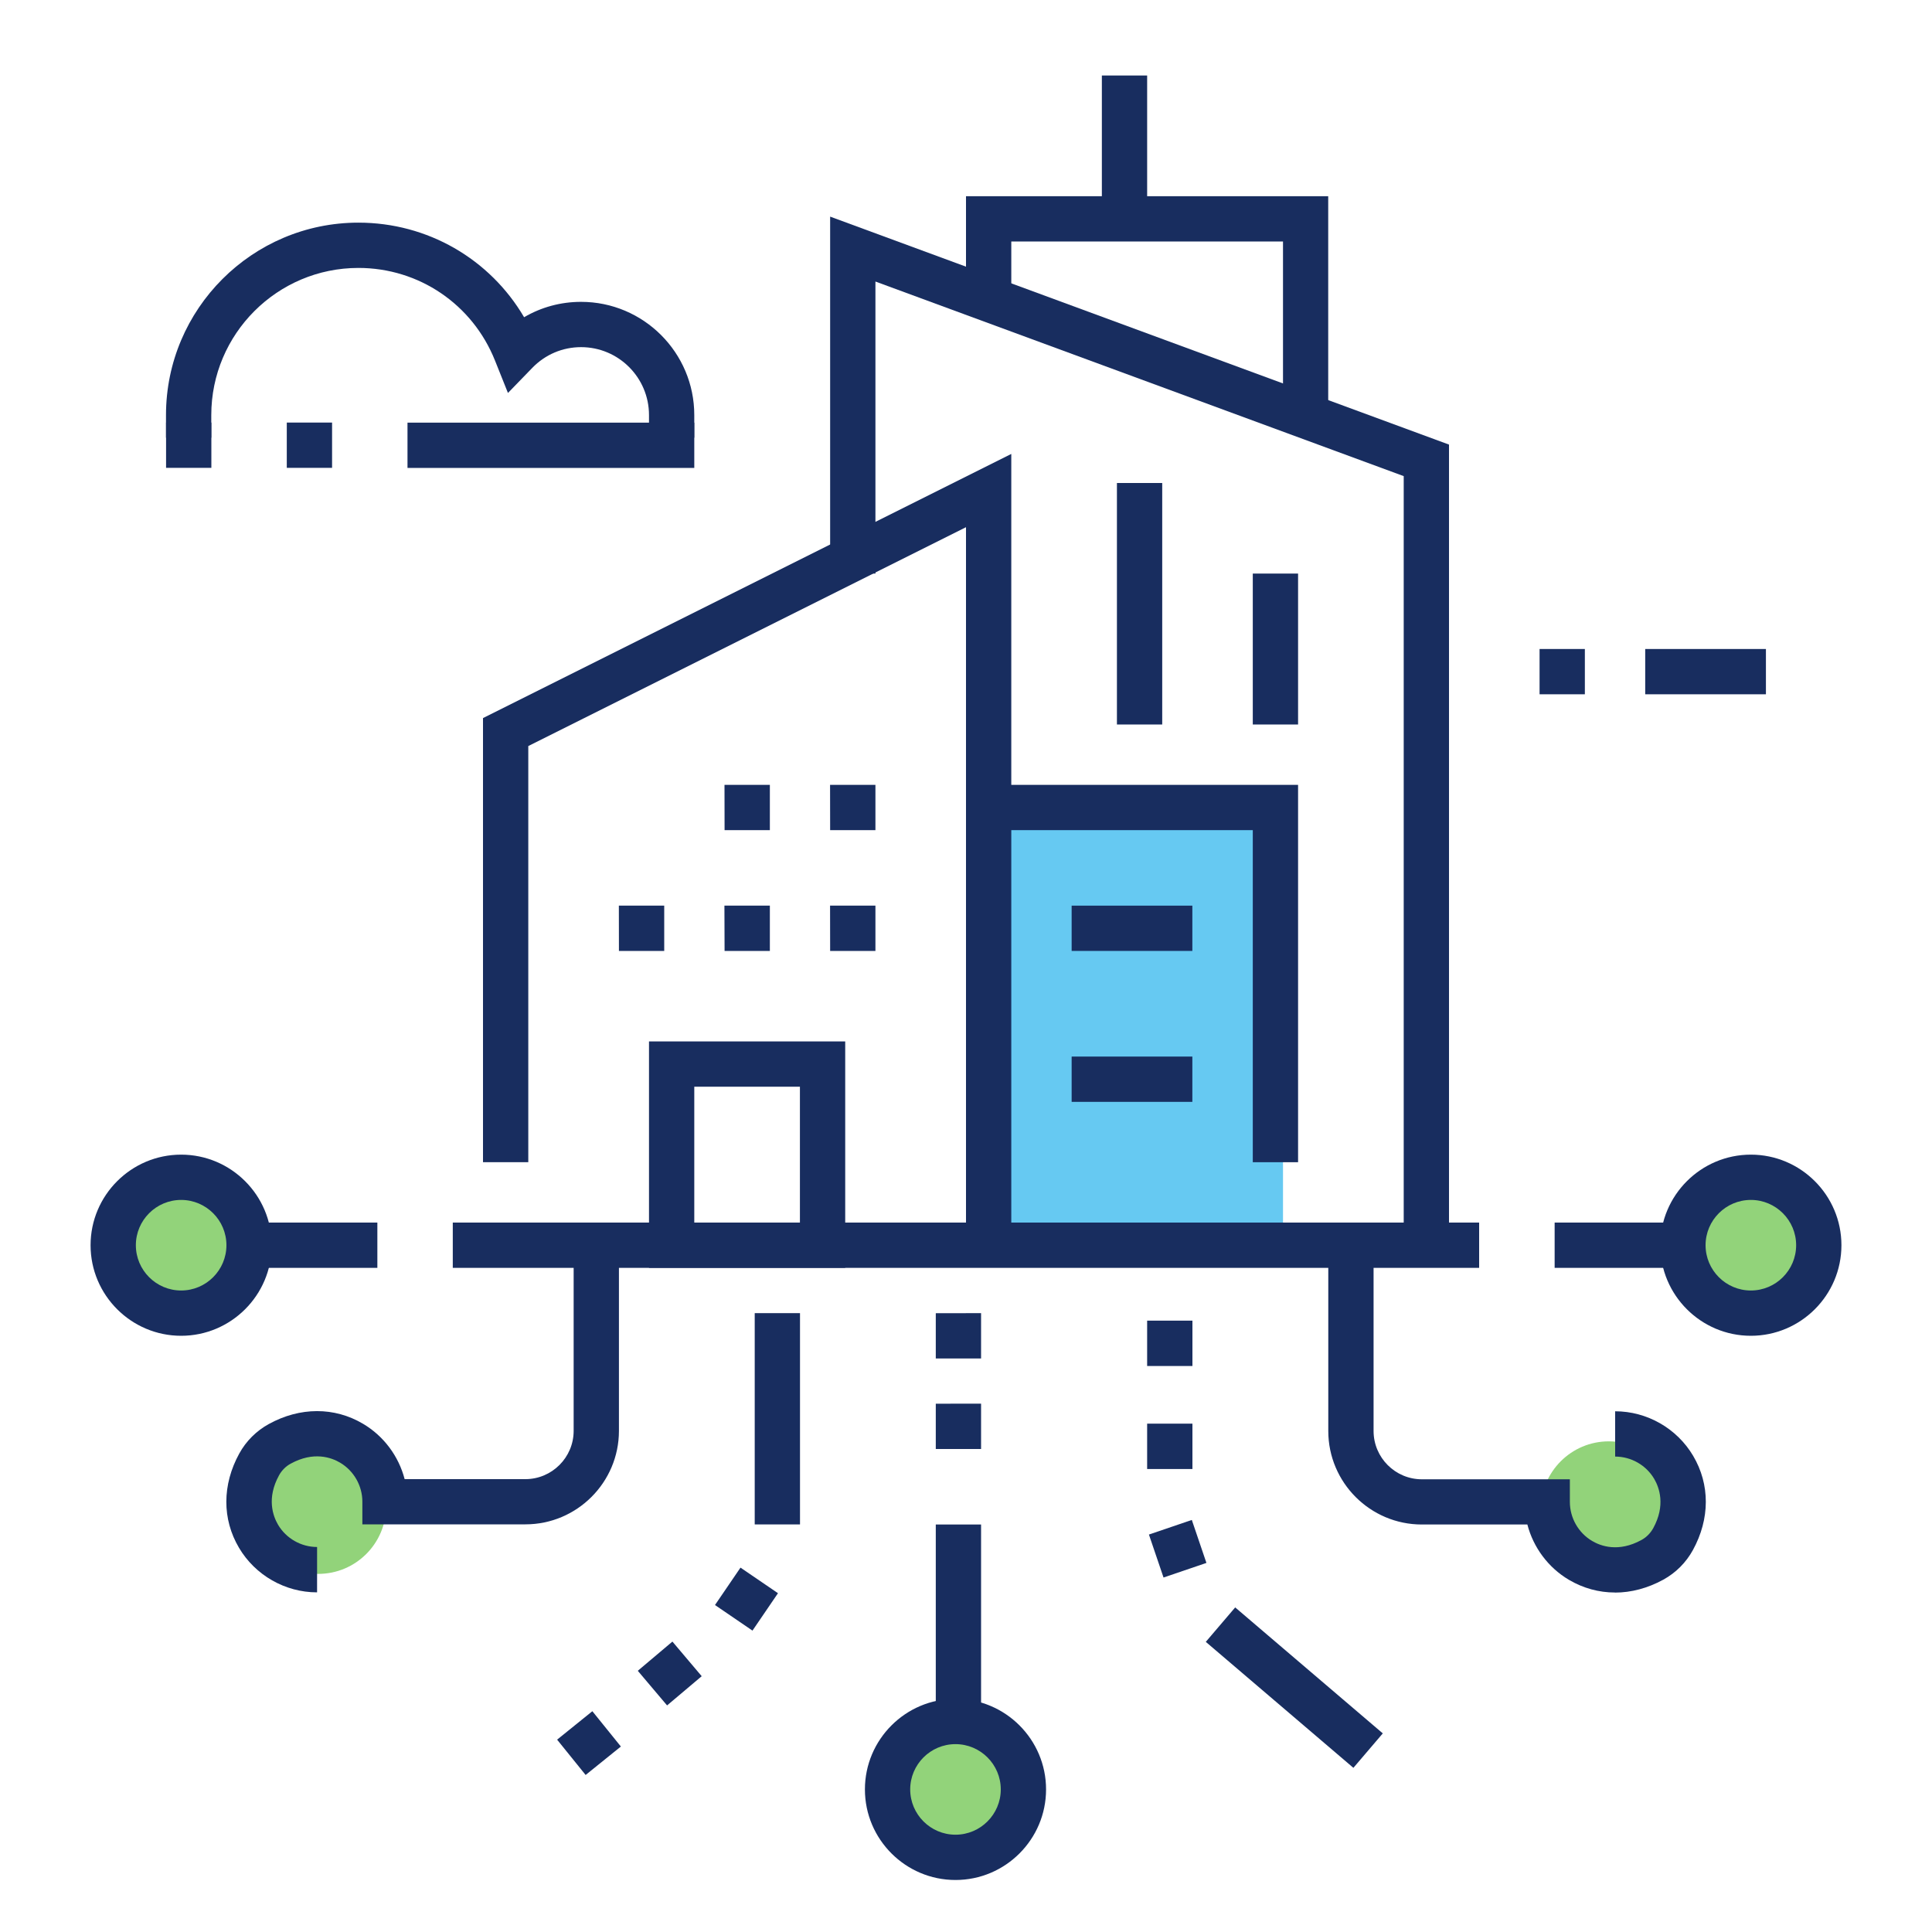
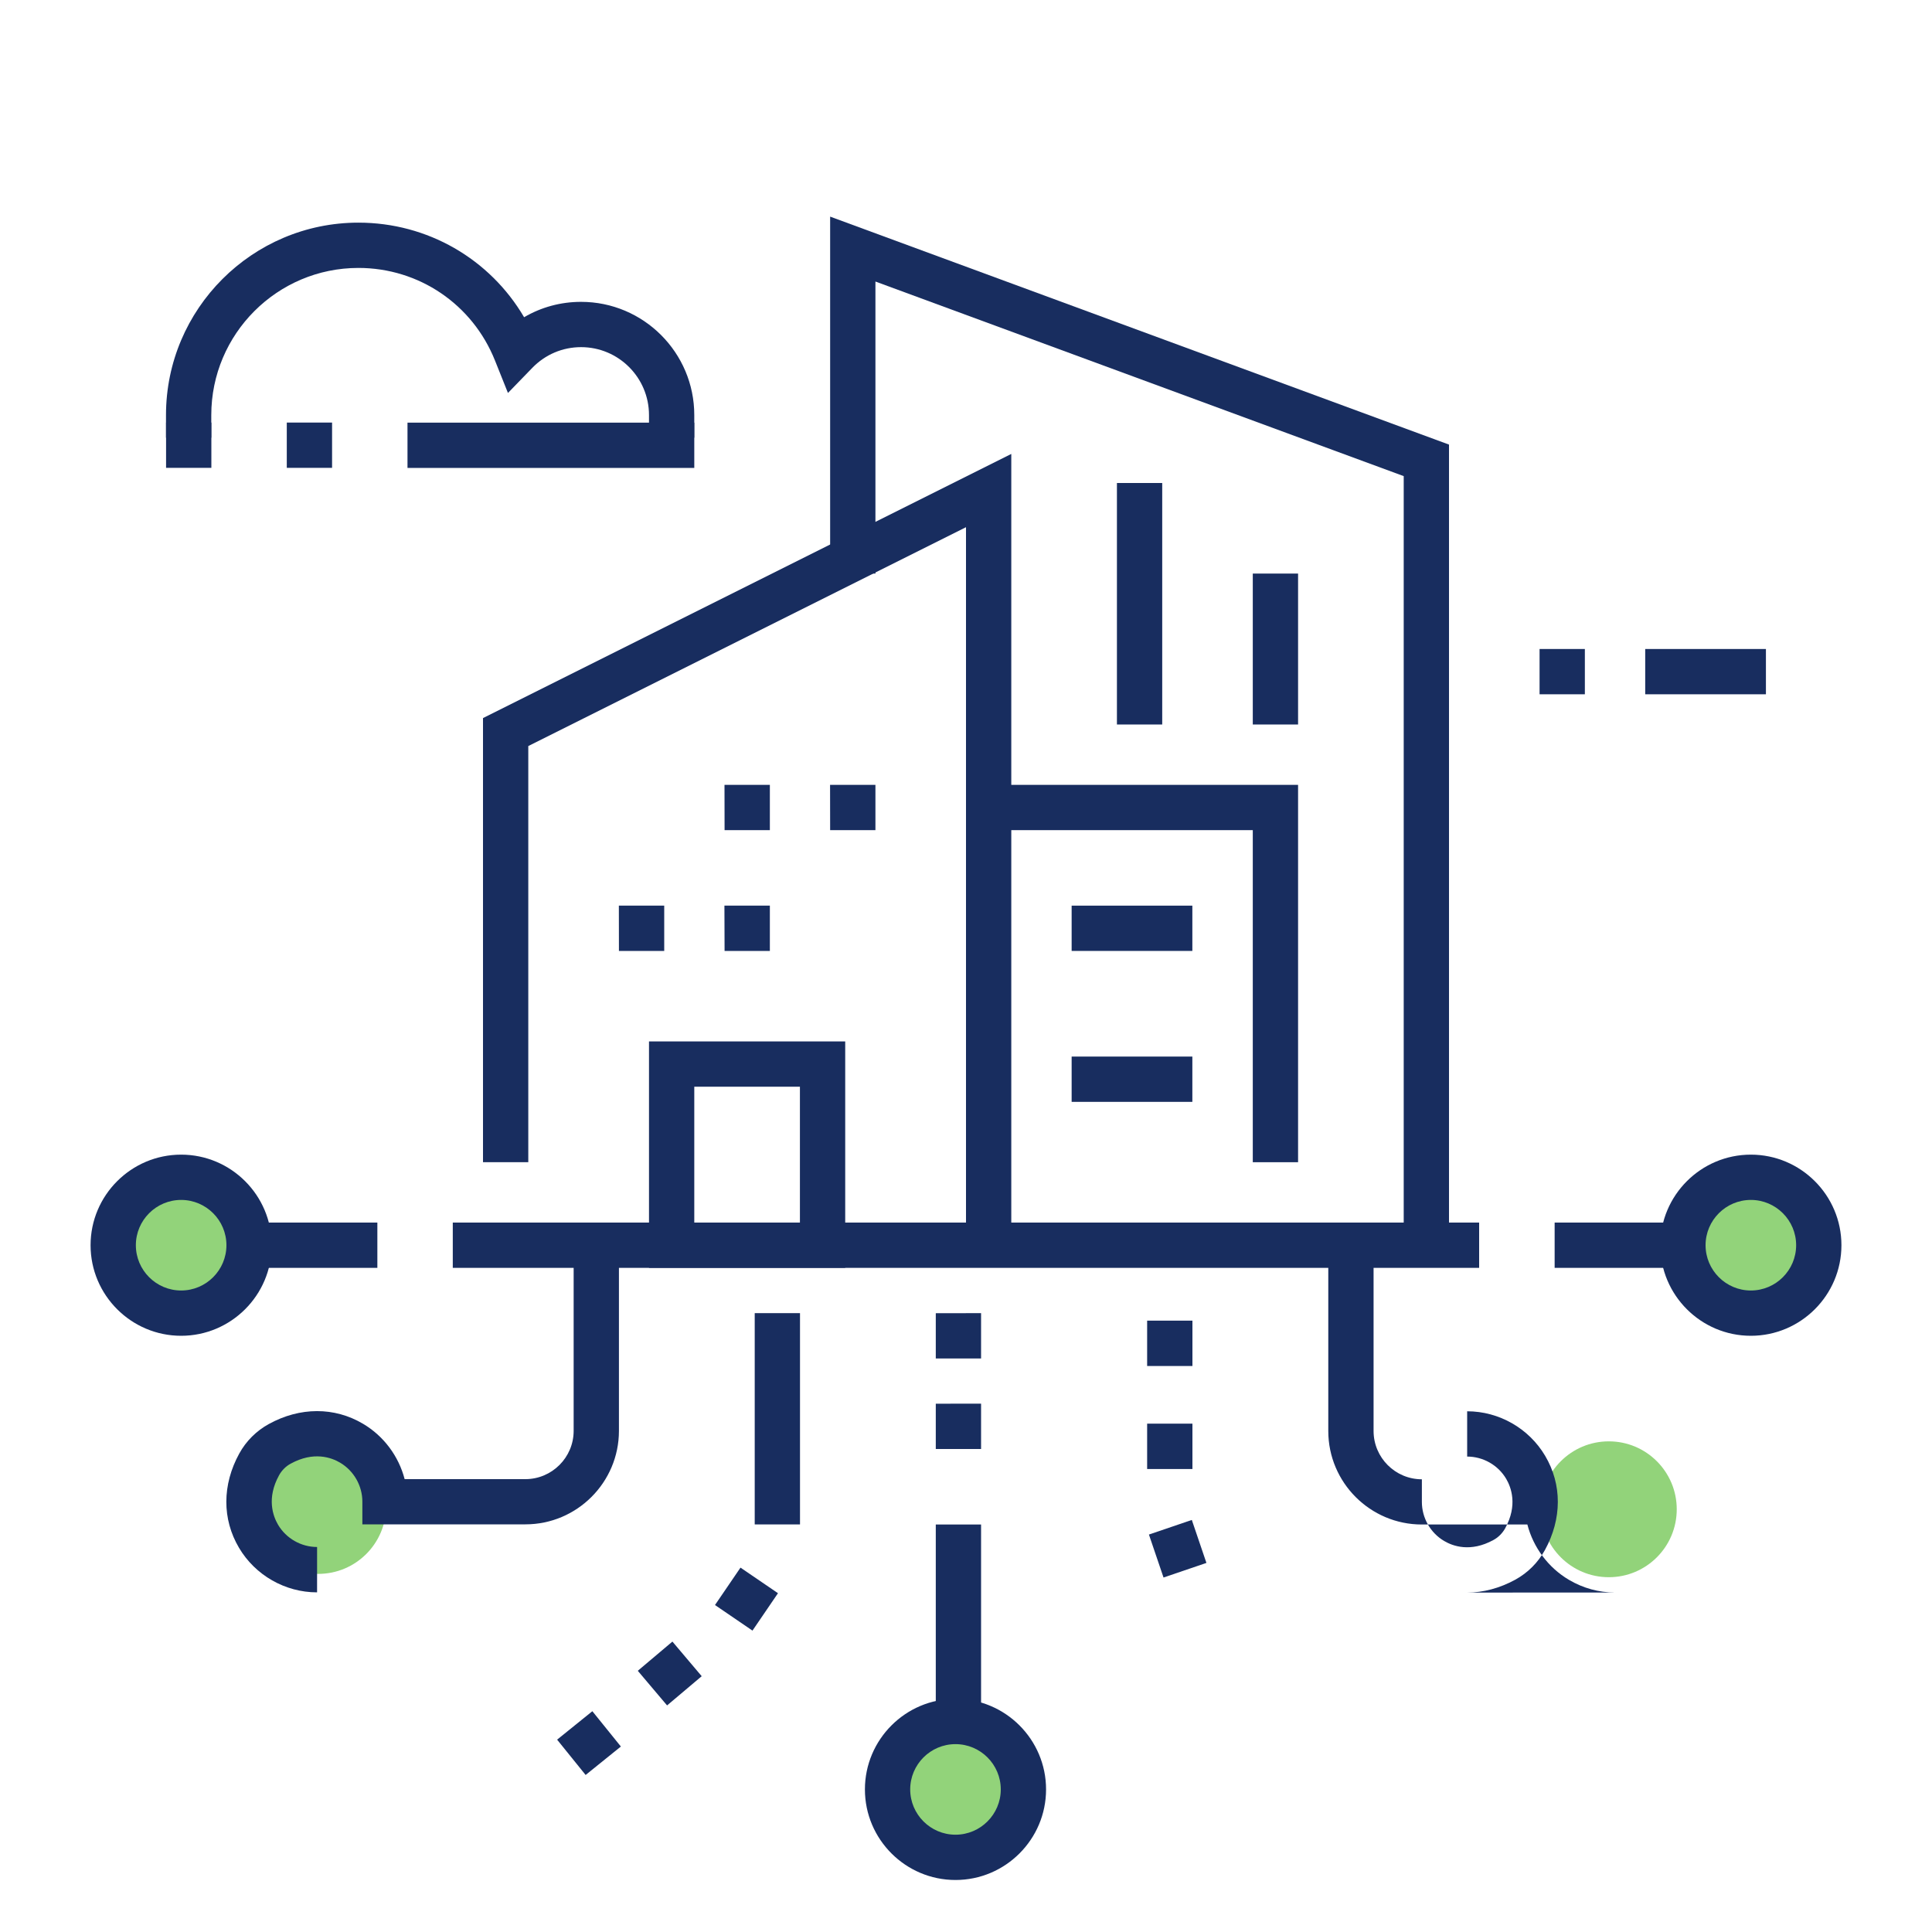
<svg xmlns="http://www.w3.org/2000/svg" id="a" viewBox="0 0 250 250">
  <rect width="250" height="250" fill="none" />
-   <rect x="128.91" y="105.47" width="37.11" height="56.64" fill="#00a5e9" opacity=".6" />
  <polygon points="130.86 162.11 125 162.11 125 68.22 68.36 96.54 68.36 150.39 62.5 150.39 62.5 92.92 130.86 58.74 130.86 162.11" fill="#182d5f" />
  <polygon points="167.97 150.39 162.11 150.39 162.11 107.42 128.91 107.42 128.91 101.56 167.97 101.56 167.97 150.39" fill="#182d5f" />
  <rect x="138.67" y="117.19" width="15.62" height="5.86" fill="#182d5f" />
  <rect x="138.67" y="136.72" width="15.62" height="5.86" fill="#182d5f" />
  <polygon points="99.62 107.42 93.76 107.42 93.75 101.56 99.62 101.56 99.62 107.42" fill="#182d5f" />
  <polygon points="113.28 107.42 107.42 107.42 107.41 101.56 113.28 101.56 113.28 107.42" fill="#182d5f" />
  <polygon points="85.95 123.05 80.09 123.05 80.08 117.19 85.95 117.19 85.95 123.05" fill="#182d5f" />
  <polygon points="99.62 123.05 93.76 123.05 93.74 117.19 99.62 117.19 99.62 123.05" fill="#182d5f" />
-   <polygon points="113.28 123.05 107.42 123.05 107.41 117.19 113.28 117.19 113.28 123.05" fill="#182d5f" />
  <polygon points="187.5 162.11 181.64 162.11 181.64 61.61 113.28 36.43 113.28 74.22 107.42 74.22 107.42 28.03 187.5 57.53 187.5 162.11" fill="#182d5f" />
-   <polygon points="171.87 53.57 166.02 53.57 166.02 31.25 130.86 31.25 130.86 38.9 125 38.9 125 25.39 171.87 25.39 171.87 53.57" fill="#182d5f" />
  <path d="m109.37,164.06h-25.39v-29.3h25.39v29.3Zm-19.53-5.86h13.67v-17.58h-13.67v17.58Z" fill="#182d5f" />
  <rect x="58.59" y="158.2" width="132.81" height="5.86" fill="#182d5f" />
  <rect x="162.11" y="74.22" width="5.86" height="19.53" fill="#182d5f" />
  <rect x="144.53" y="62.5" width="5.86" height="31.25" fill="#182d5f" />
-   <rect x="142.58" y="9.77" width="5.86" height="19.53" fill="#182d5f" />
  <circle cx="122.67" cy="232.53" r="8.79" fill="#4ab522" opacity=".6" />
  <path d="m123.64,243.27c-6.46,0-11.72-5.26-11.72-11.72s5.26-11.72,11.72-11.72,11.72,5.26,11.72,11.72-5.26,11.72-11.72,11.72Zm0-17.58c-3.23,0-5.86,2.63-5.86,5.86s2.63,5.86,5.86,5.86,5.86-2.63,5.86-5.86-2.63-5.86-5.86-5.86Z" fill="#182d5f" />
  <circle cx="208.18" cy="195.3" r="8.79" fill="#4ab522" opacity=".6" />
  <circle cx="41.18" cy="194.87" r="8.79" fill="#4ab522" opacity=".6" />
-   <path d="m208.97,206.07c-2.07,0-4.1-.55-5.95-1.64-2.69-1.59-4.61-4.2-5.38-7.16h-13.66c-6.67,0-12.1-5.43-12.1-12.1v-24.03h5.86v24.03c0,3.44,2.8,6.25,6.25,6.25h19.15v2.93c0,2.06,1.1,4,2.88,5.05,1.11.66,3.41,1.51,6.39-.13.63-.34,1.16-.88,1.51-1.51,1.64-2.98.78-5.29.13-6.4-1.05-1.78-2.99-2.88-5.05-2.88v-5.86c4.12,0,7.99,2.21,10.09,5.76,2.2,3.71,2.19,8.16-.03,12.2-.89,1.62-2.21,2.94-3.83,3.83-2.03,1.11-4.16,1.67-6.25,1.67Z" fill="#182d5f" />
+   <path d="m208.97,206.07c-2.07,0-4.1-.55-5.95-1.64-2.69-1.59-4.61-4.2-5.38-7.16h-13.66c-6.67,0-12.1-5.43-12.1-12.1v-24.03h5.86v24.03c0,3.44,2.8,6.25,6.25,6.25v2.93c0,2.06,1.1,4,2.88,5.05,1.11.66,3.41,1.51,6.39-.13.63-.34,1.16-.88,1.51-1.51,1.64-2.98.78-5.29.13-6.4-1.05-1.78-2.99-2.88-5.05-2.88v-5.86c4.12,0,7.99,2.21,10.09,5.76,2.2,3.71,2.19,8.16-.03,12.2-.89,1.62-2.21,2.94-3.83,3.83-2.03,1.11-4.16,1.67-6.25,1.67Z" fill="#182d5f" />
  <rect x="121.09" y="197.27" width="5.86" height="27.34" fill="#182d5f" />
  <polygon points="126.95 175.79 121.09 175.79 121.09 169.93 126.95 169.92 126.95 175.79" fill="#182d5f" />
  <polygon points="126.95 187.5 121.09 187.5 121.09 181.64 126.95 181.63 126.95 187.5" fill="#182d5f" />
  <path d="m41.02,206.05c-4.12,0-7.99-2.21-10.09-5.76-2.2-3.71-2.19-8.16.03-12.2.88-1.61,2.21-2.93,3.82-3.82,4.04-2.22,8.49-2.23,12.2-.03,2.69,1.59,4.61,4.2,5.38,7.16h15.62c3.44,0,6.25-2.8,6.25-6.25v-24.03h5.86v24.03c0,6.67-5.43,12.1-12.1,12.1h-21.1v-2.93c0-2.06-1.1-4-2.88-5.05-1.11-.66-3.41-1.51-6.4.13-.63.34-1.16.88-1.5,1.5-1.64,2.98-.78,5.29-.13,6.4,1.05,1.78,2.99,2.88,5.05,2.88v5.86Z" fill="#182d5f" />
-   <rect x="164.55" y="205.81" width="5.86" height="25.11" transform="translate(-107.34 204.01) rotate(-49.52)" fill="#182d5f" />
  <rect x="97.66" y="169.92" width="5.86" height="27.34" fill="#182d5f" />
  <circle cx="23.68" cy="161.13" r="8.79" fill="#4ab522" opacity=".6" />
  <path d="m23.44,172.85c-6.46,0-11.72-5.26-11.72-11.72s5.26-11.72,11.72-11.72,11.72,5.26,11.72,11.72-5.26,11.72-11.72,11.72Zm0-17.58c-3.23,0-5.86,2.63-5.86,5.86s2.63,5.86,5.86,5.86,5.86-2.63,5.86-5.86-2.63-5.86-5.86-5.86Z" fill="#182d5f" />
  <rect x="31.25" y="158.2" width="17.58" height="5.86" fill="#182d5f" />
  <circle cx="226.32" cy="161.13" r="8.79" fill="#4ab522" opacity=".6" />
  <path d="m226.56,172.85c-6.46,0-11.72-5.26-11.72-11.72s5.26-11.72,11.72-11.72,11.72,5.26,11.72,11.72-5.26,11.72-11.72,11.72Zm0-17.58c-3.23,0-5.86,2.63-5.86,5.86s2.63,5.86,5.86,5.86,5.86-2.63,5.86-5.86-2.63-5.86-5.86-5.86Z" fill="#182d5f" />
  <rect x="201.17" y="158.2" width="17.58" height="5.86" fill="#182d5f" />
  <path d="m89.84,56.64h-5.86v-2.93c0-4.85-3.94-8.79-8.79-8.79-2.39,0-4.63.95-6.31,2.68l-3.15,3.25-1.68-4.2c-2.91-7.28-9.85-11.98-17.67-11.98-10.5,0-19.04,8.54-19.04,19.04v2.93h-5.86v-2.93c0-13.73,11.17-24.9,24.9-24.9,8.95,0,17.01,4.7,21.44,12.24,2.21-1.3,4.74-1.99,7.37-1.99,8.08,0,14.65,6.57,14.65,14.65v2.93Z" fill="#182d5f" />
  <rect x="212.89" y="83.98" width="15.62" height="5.86" fill="#182d5f" />
  <path d="m199.22,89.84v-5.86h5.86v5.86h-5.86Z" fill="#182d5f" />
  <rect x="52.73" y="54.69" width="37.11" height="5.86" fill="#182d5f" />
  <path d="m37.11,60.54v-5.86h5.86v5.86h-5.86Zm-15.62,0v-5.86h5.86v5.86h-5.86Z" fill="#182d5f" />
  <path d="m75.78,229.68l-3.69-4.57,4.56-3.68,3.69,4.57-4.56,3.68Z" fill="#182d5f" />
  <path d="m86.32,220.68l-3.79-4.48,4.48-3.78,3.79,4.48-4.48,3.78Z" fill="#182d5f" />
  <path d="m97.37,211l-4.85-3.31,3.3-4.84,4.85,3.31-3.3,4.84Z" fill="#182d5f" />
  <path d="m148.44,176.76v-5.87h5.86v5.87h-5.86Z" fill="#182d5f" />
  <path d="m148.44,190.09v-5.87h5.86v5.87h-5.86Z" fill="#182d5f" />
  <path d="m150.56,204.13l-1.89-5.56,5.55-1.89,1.89,5.56-5.55,1.89Z" fill="#182d5f" />
</svg>